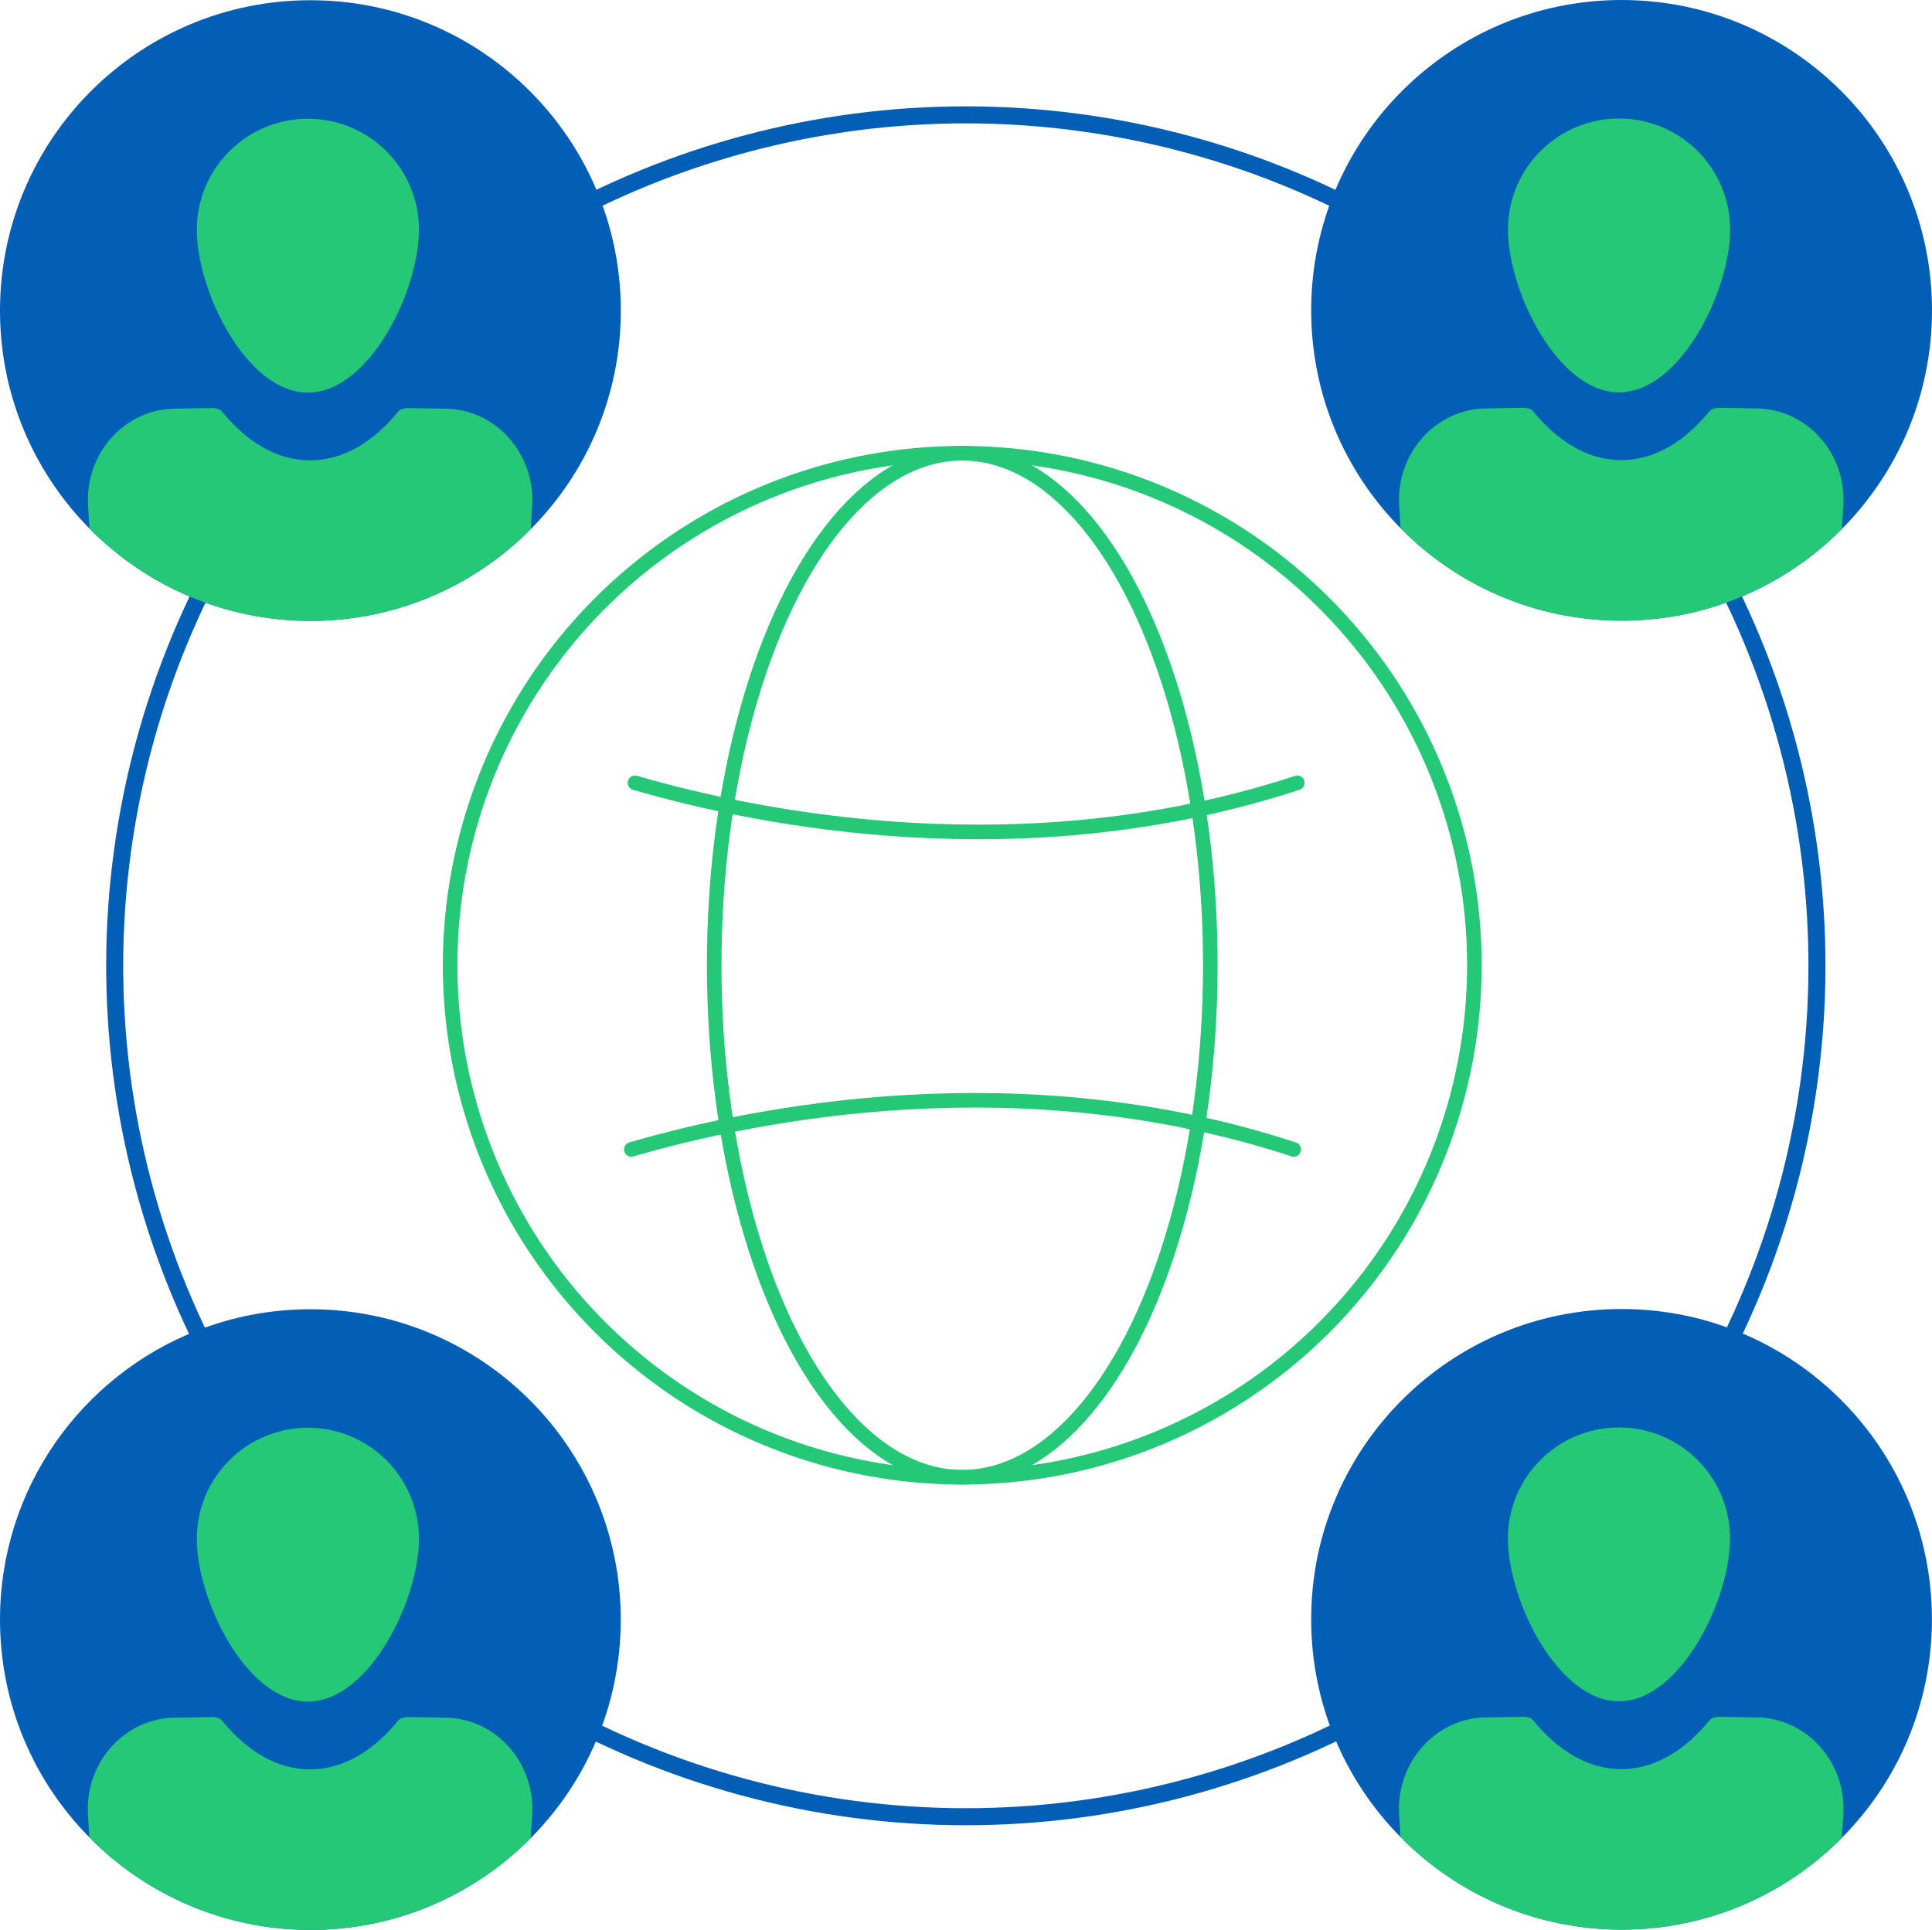
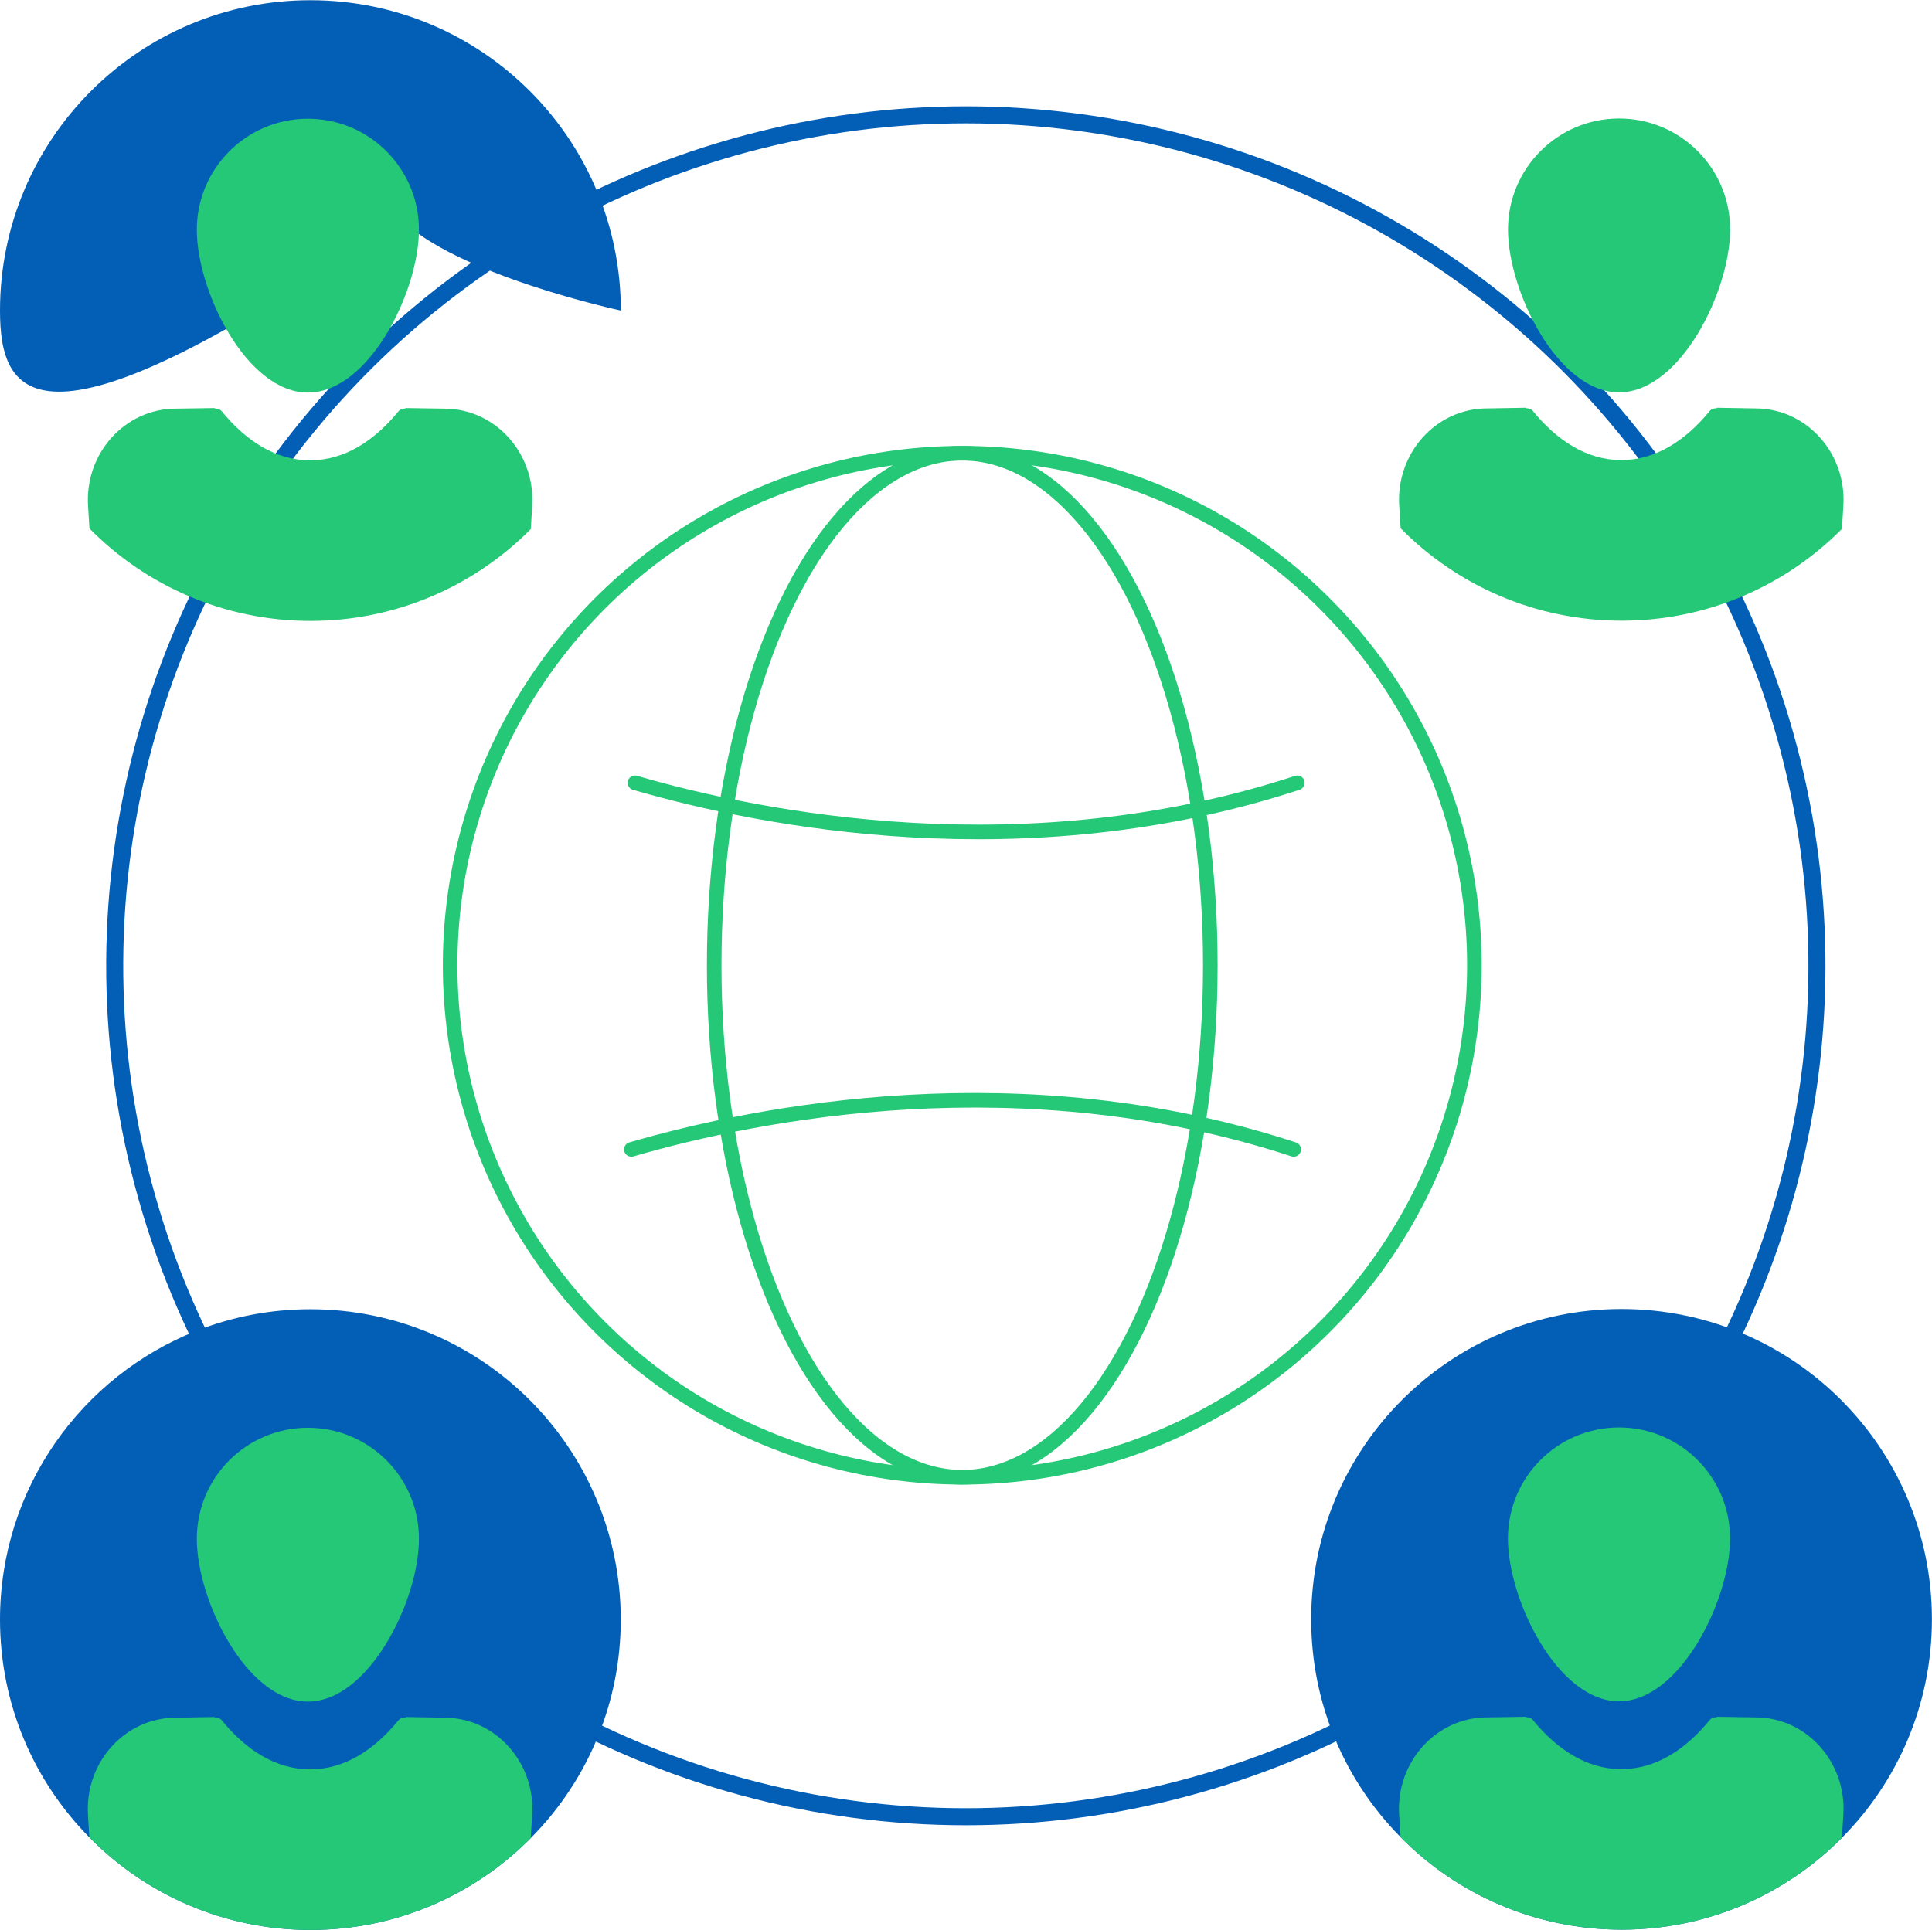
<svg xmlns="http://www.w3.org/2000/svg" id="Layer_2" data-name="Layer 2" viewBox="0 0 260.91 260.69">
  <defs>
    <style>
      .cls-1 {
        stroke: #035eb6;
        stroke-width: 2.3px;
      }

      .cls-1, .cls-2 {
        fill: none;
        stroke-linecap: round;
        stroke-linejoin: round;
      }

      .cls-2 {
        stroke: #24c876;
        stroke-width: 1.97px;
      }

      .cls-3 {
        fill: #035eb6;
      }

      .cls-4 {
        fill: #24c876;
      }
    </style>
  </defs>
  <g id="_ëîé_1" data-name="‘ëîé_1">
    <g>
      <g>
        <circle class="cls-1" cx="130.43" cy="130.47" r="114.94" transform="translate(-26.51 227.43) rotate(-76.72)" />
        <g>
          <g>
            <path class="cls-3" d="M83.83,218.77c0,5.46-1.04,10.67-2.94,15.45-2.1,5.31-5.26,10.09-9.22,14.07-7.59,7.66-18.11,12.4-29.75,12.4s-22.26-4.78-29.85-12.5c-7.47-7.56-12.07-17.95-12.07-29.42,0-17.73,11.01-32.89,26.57-39.02,4.75-1.87,9.93-2.9,15.35-2.9,23.15,0,41.91,18.77,41.91,41.92Z" />
            <g>
              <path class="cls-4" d="M41.58,229.85c8.28,0,15-13.7,15-21.99s-6.71-15-15-15-15,6.71-15,15,6.71,21.99,15,21.99Z" />
              <path class="cls-4" d="M71.87,245.17l-.2,3.12c-7.59,7.66-18.11,12.4-29.75,12.4s-22.26-4.78-29.85-12.5l-.19-3.02c-.44-7.12,5-13.15,11.87-13.15l5.26-.09v.07c.35-.01.71.09.95.39,3.2,3.91,7.21,6.61,11.92,6.61s8.72-2.7,11.92-6.61c.24-.3.59-.4.95-.39v-.07l5.26.09c6.87,0,12.31,6.03,11.86,13.15Z" />
            </g>
          </g>
          <g>
            <path class="cls-3" d="M260.9,218.73c0,11.52-4.64,21.95-12.16,29.52-7.59,7.66-18.11,12.4-29.75,12.4s-22.26-4.78-29.85-12.5c-7.47-7.56-12.07-17.95-12.07-29.42,0-23.15,18.77-41.91,41.92-41.91s41.91,18.76,41.91,41.91Z" />
            <g>
              <path class="cls-4" d="M218.64,229.81c8.28,0,15-13.7,15-21.99s-6.71-15-15-15-15,6.72-15,15,6.71,21.99,15,21.99Z" />
              <path class="cls-4" d="M248.94,245.14l-.2,3.11c-7.59,7.66-18.11,12.4-29.75,12.4s-22.26-4.78-29.85-12.5l-.19-3.01c-.44-7.12,5-13.16,11.87-13.16l5.26-.08v.06c.35-.01.71.1.95.4,3.2,3.91,7.21,6.61,11.92,6.61s8.72-2.7,11.92-6.61c.24-.3.59-.41.95-.4v-.06l5.26.08c6.87,0,12.31,6.04,11.86,13.16Z" />
            </g>
          </g>
        </g>
        <g>
          <g>
-             <path class="cls-3" d="M83.84,41.95c0,11.52-4.64,21.95-12.16,29.52-7.6,7.66-18.12,12.4-29.76,12.4s-22.24-4.77-29.84-12.48C4.61,63.83,0,53.43,0,41.95,0,18.8,18.77.03,41.92.03s41.92,18.77,41.92,41.92Z" />
+             <path class="cls-3" d="M83.84,41.95s-22.24-4.77-29.84-12.48C4.61,63.83,0,53.43,0,41.95,0,18.8,18.77.03,41.92.03s41.92,18.77,41.92,41.92Z" />
            <g>
              <path class="cls-4" d="M41.58,53.03c8.28,0,15-13.7,15-21.99s-6.71-15-15-15-15,6.72-15,15,6.71,21.99,15,21.99Z" />
              <path class="cls-4" d="M71.87,68.35l-.19,3.12c-7.6,7.66-18.12,12.4-29.76,12.4s-22.24-4.77-29.84-12.48l-.19-3.04c-.45-7.12,4.99-13.15,11.86-13.15l5.26-.08v.06c.35,0,.71.1.95.39,3.2,3.92,7.22,6.61,11.92,6.61s8.72-2.69,11.92-6.61c.24-.29.6-.4.96-.39v-.06s5.25.08,5.25.08c6.87,0,12.31,6.03,11.86,13.15Z" />
            </g>
          </g>
          <g>
-             <path class="cls-3" d="M260.91,41.92c0,11.51-4.64,21.94-12.16,29.52-7.6,7.66-18.12,12.4-29.76,12.4s-22.24-4.77-29.84-12.48c-7.47-7.57-12.08-17.97-12.08-29.44,0-23.15,18.77-41.92,41.92-41.92s41.92,18.77,41.92,41.92Z" />
            <g>
              <path class="cls-4" d="M218.65,53c8.28,0,15-13.7,15-21.99s-6.71-15-15-15-15,6.72-15,15,6.71,21.99,15,21.99Z" />
              <path class="cls-4" d="M248.94,68.32l-.19,3.12c-7.6,7.66-18.12,12.4-29.76,12.4s-22.24-4.77-29.84-12.48l-.19-3.04c-.45-7.12,4.99-13.15,11.86-13.15l5.26-.09v.07c.35-.01.71.09.95.39,3.2,3.91,7.22,6.61,11.92,6.61s8.72-2.7,11.92-6.61c.24-.3.6-.4.96-.39v-.07s5.25.09,5.25.09c6.87,0,12.31,6.03,11.86,13.15Z" />
            </g>
          </g>
        </g>
      </g>
      <g>
        <circle class="cls-2" cx="129.95" cy="130.38" r="69.16" transform="translate(-54.13 130.08) rotate(-45)" />
        <ellipse class="cls-2" cx="129.95" cy="130.38" rx="33.5" ry="69.16" />
        <path class="cls-2" d="M85.75,105.74c17.12,4.98,52.78,12.04,89.45,0" />
        <path class="cls-2" d="M85.26,155.26c17.12-4.98,52.78-12.04,89.45,0" />
      </g>
    </g>
  </g>
</svg>